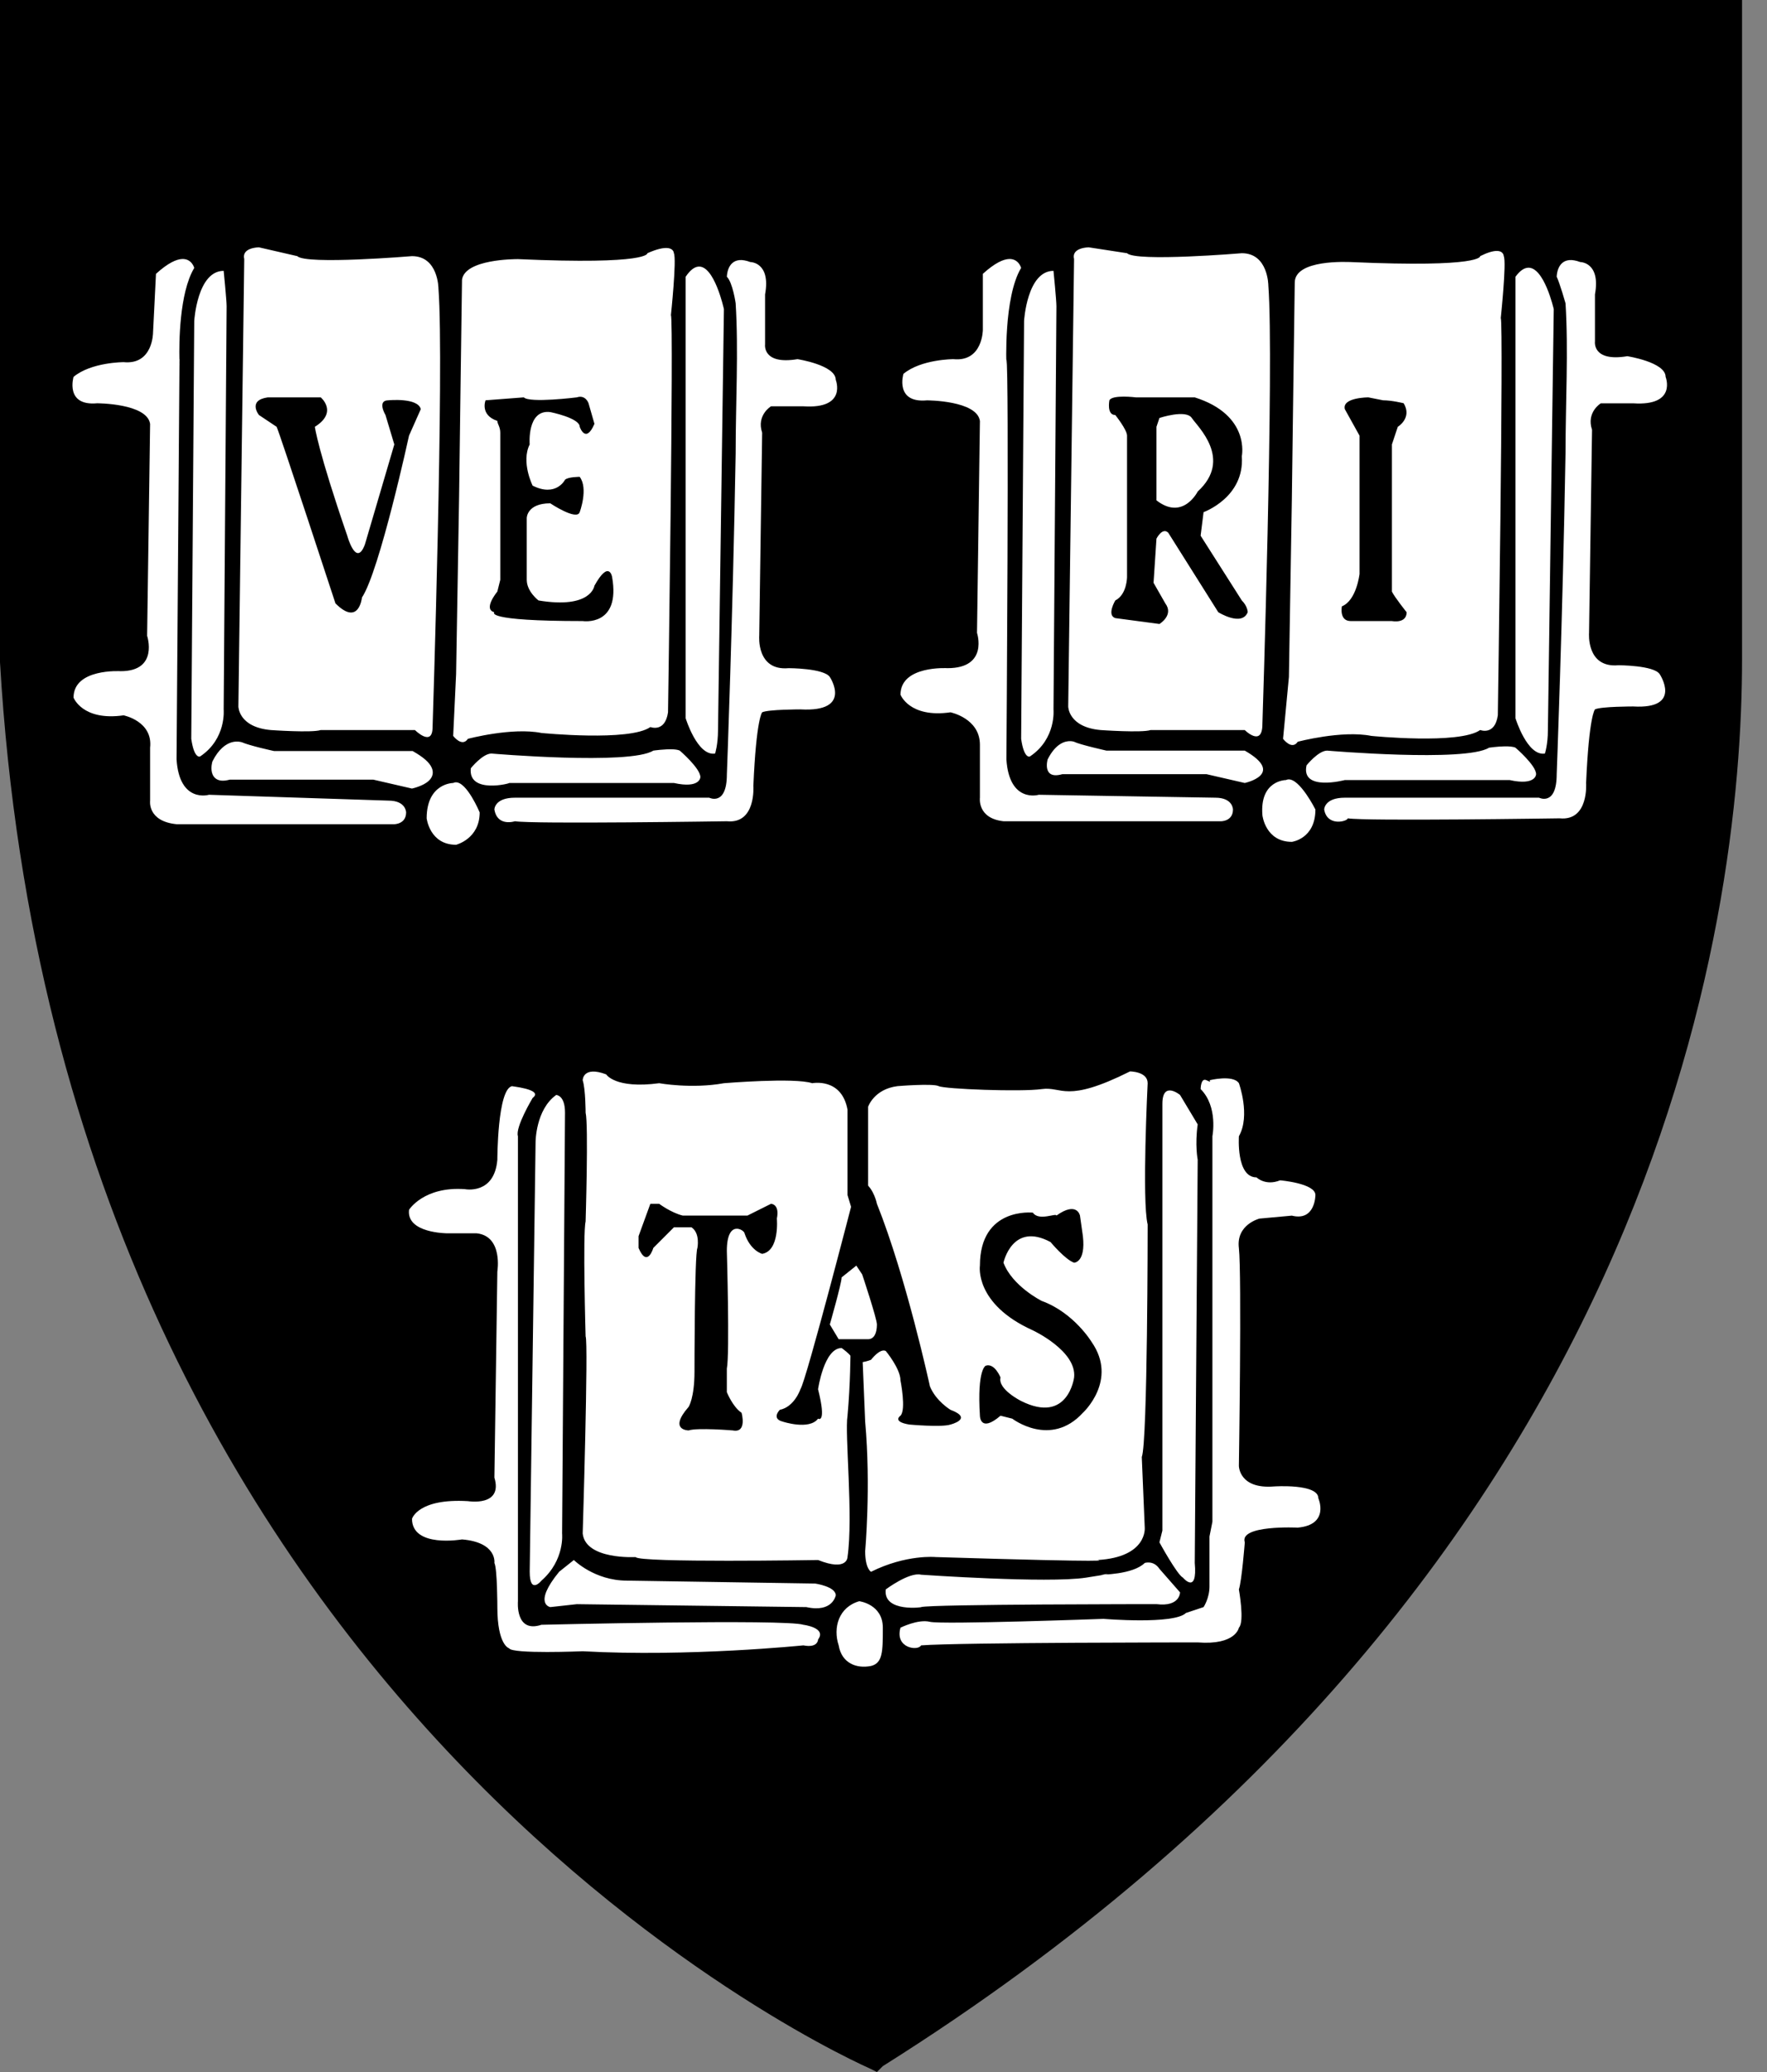
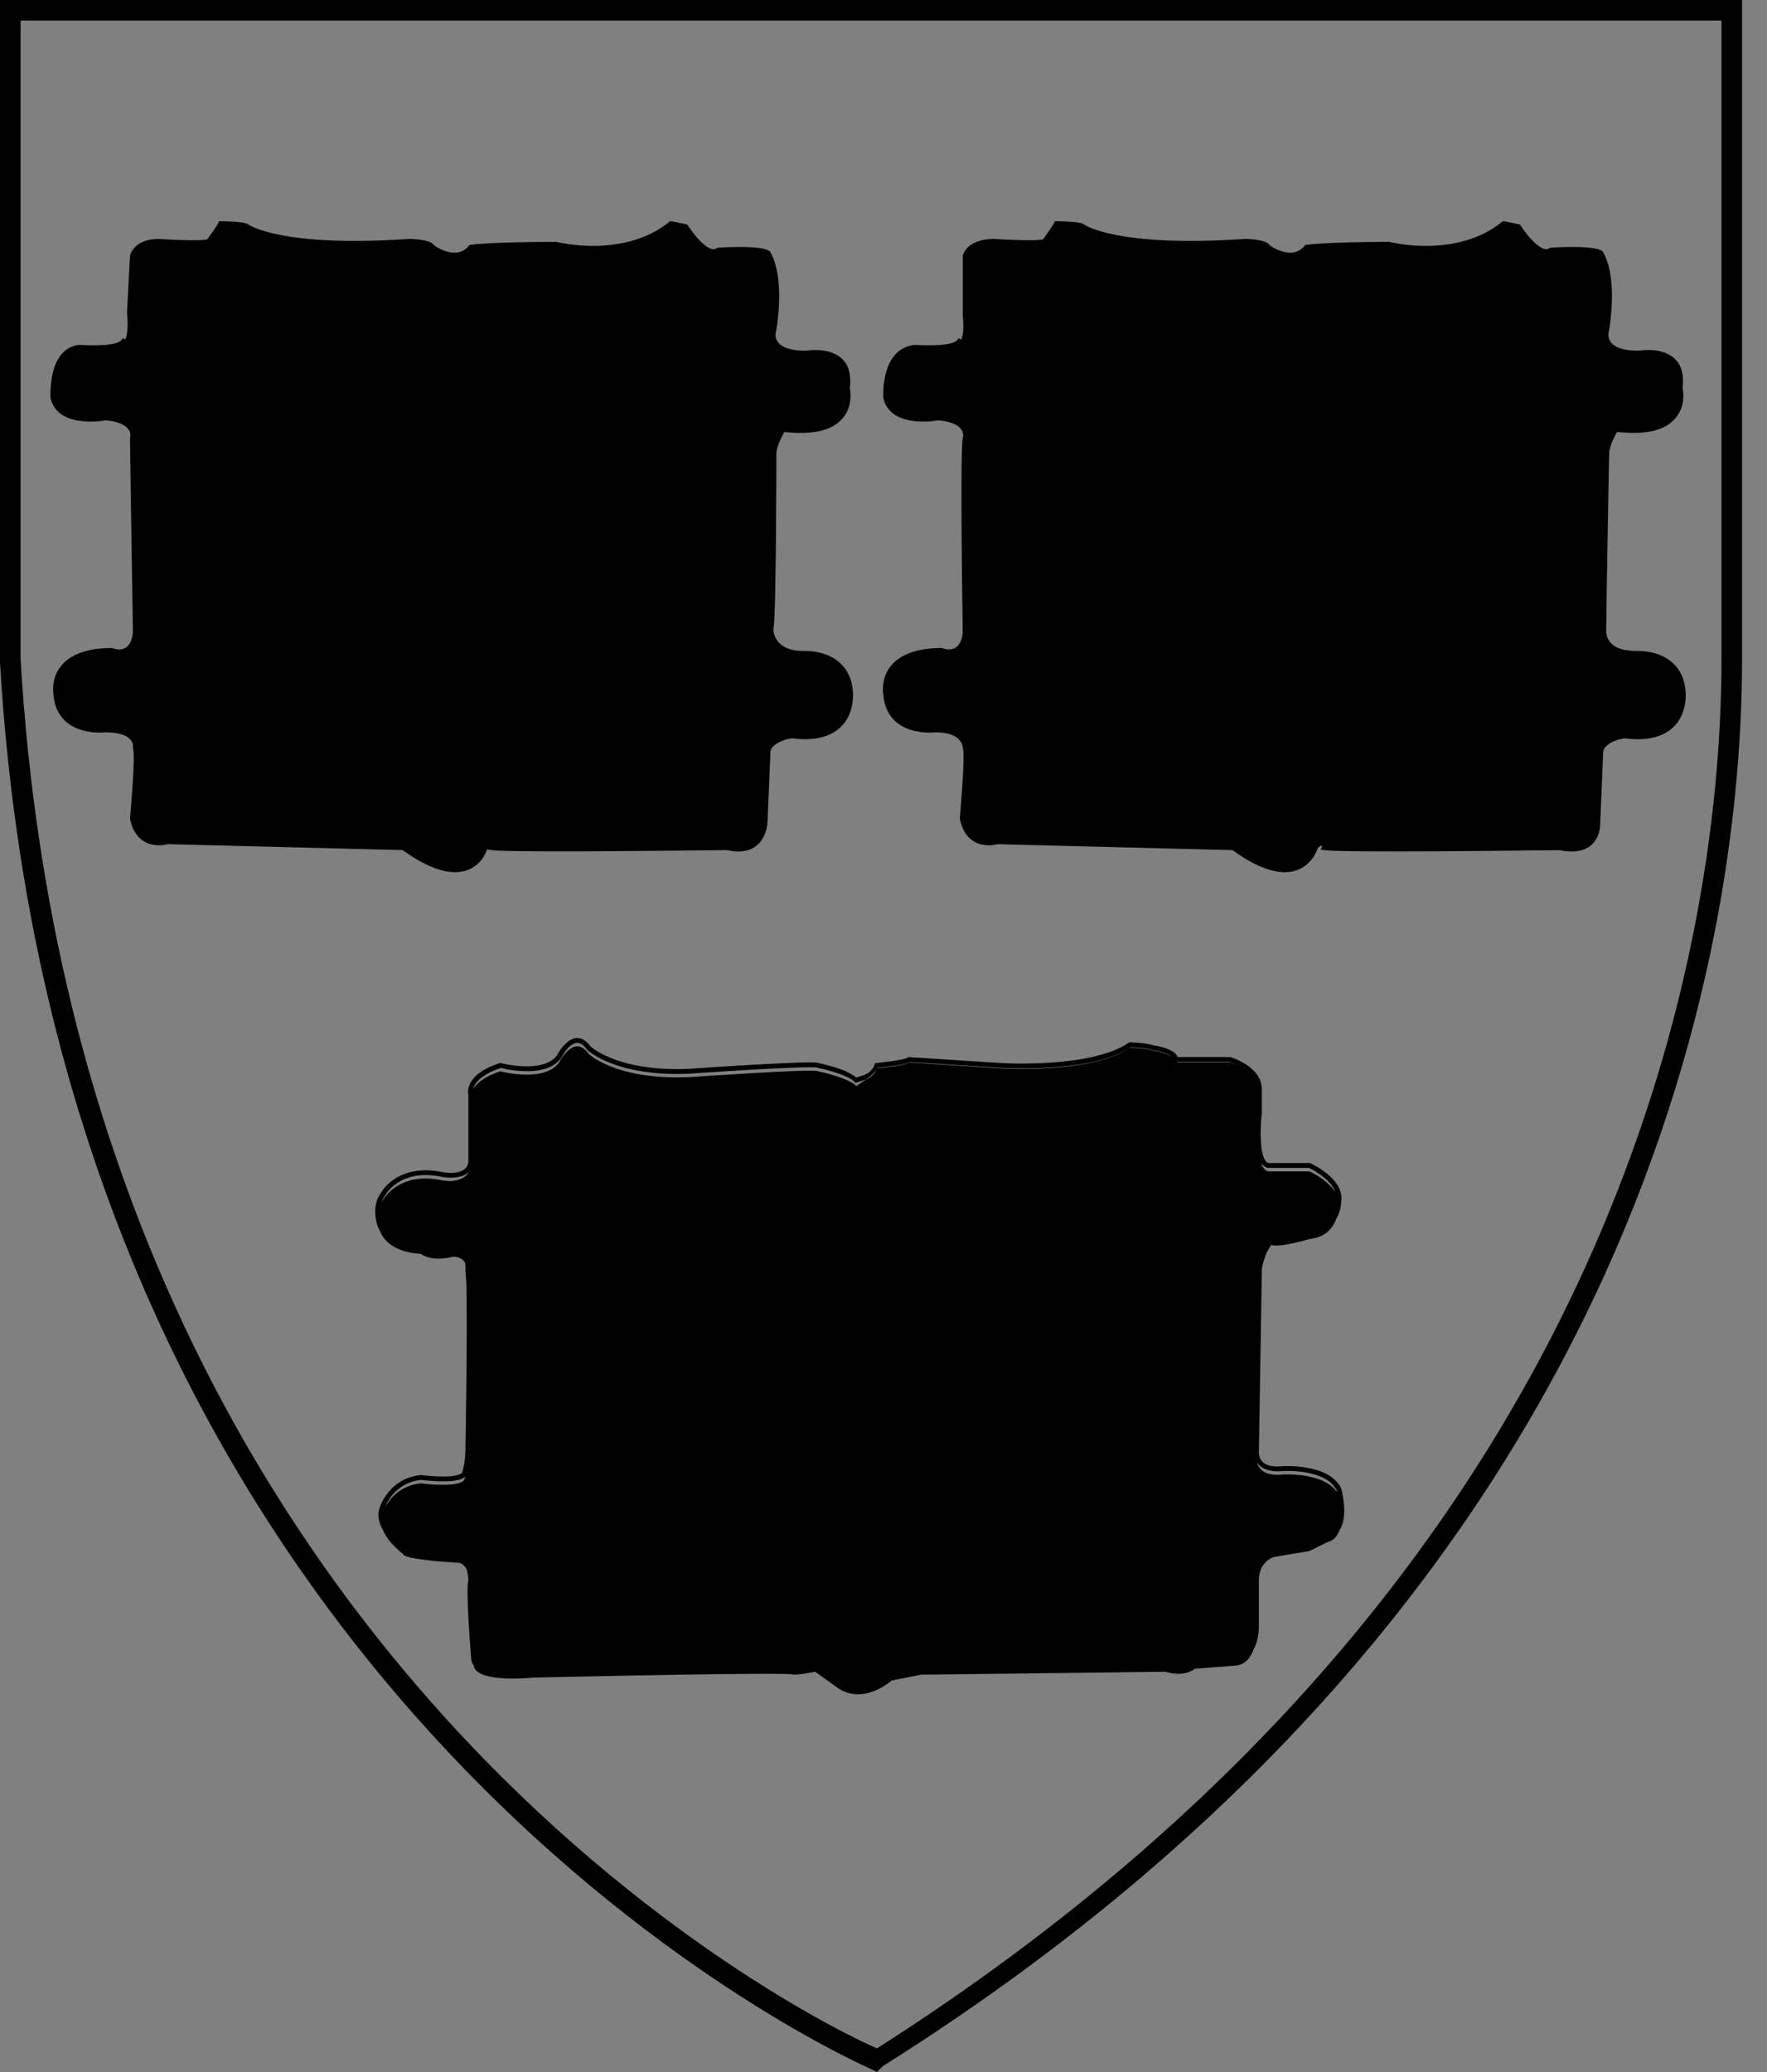
<svg xmlns="http://www.w3.org/2000/svg" width="58" height="68" viewBox="0 0 58 68" fill="none">
  <rect x="0" y="0" width="58" height="68" fill="#808080" stroke="none" />
-   <path d="M0.387 0.39H56.891V21.736C56.891 31.492 53.221 52.259 28.88 67.713C28.88 67.713 2.414 56.702 0.385 21.736L0.387 0.39Z" fill="black" />
  <path d="M18.966 34.066C18.824 34.061 18.701 34.131 18.602 34.217C18.409 34.385 18.293 34.616 18.287 34.629C18.071 34.93 17.618 35.006 17.206 34.995C16.794 34.983 16.44 34.889 16.44 34.889L16.417 34.883L16.395 34.891C15.803 35.088 15.539 35.34 15.431 35.557C15.377 35.665 15.363 35.763 15.363 35.834C15.363 35.89 15.37 35.914 15.374 35.93V38.143C15.352 38.265 15.296 38.34 15.217 38.392C15.138 38.445 15.032 38.474 14.925 38.485C14.712 38.507 14.504 38.462 14.504 38.462H14.502C13.76 38.314 13.251 38.488 12.933 38.704C12.62 38.916 12.496 39.163 12.491 39.171C12.174 39.602 12.384 40.205 12.384 40.205V40.209C12.404 40.264 12.428 40.316 12.456 40.364C12.456 40.365 12.459 40.375 12.459 40.375C12.749 41.148 13.812 41.147 13.812 41.147C14.198 41.436 14.874 41.243 14.874 41.243C15.073 41.243 15.188 41.325 15.259 41.429C15.294 41.572 15.278 41.714 15.278 41.714L15.276 41.731L15.28 41.746C15.286 41.772 15.3 41.906 15.306 42.09C15.313 42.273 15.315 42.515 15.317 42.795C15.322 43.356 15.32 44.069 15.314 44.769C15.302 46.169 15.278 47.521 15.278 47.521C15.278 47.993 15.185 48.27 15.185 48.27L15.181 48.281V48.294C15.181 48.318 15.174 48.33 15.148 48.351C15.121 48.372 15.075 48.395 15.014 48.411C14.89 48.444 14.714 48.457 14.536 48.457C14.181 48.457 13.821 48.41 13.821 48.41L13.812 48.408L13.803 48.41C12.797 48.51 12.485 49.413 12.482 49.423V49.425C12.402 49.612 12.409 49.802 12.463 49.974C12.49 50.06 12.529 50.142 12.574 50.219C12.754 50.657 13.233 51 13.233 51C13.233 51.193 15.068 51.288 15.068 51.288C15.18 51.316 15.255 51.395 15.312 51.488C15.317 51.506 15.324 51.522 15.329 51.539C15.374 51.709 15.374 51.868 15.374 51.868C15.36 51.919 15.355 51.977 15.351 52.06C15.347 52.154 15.345 52.27 15.348 52.4C15.352 52.66 15.367 52.978 15.385 53.286C15.422 53.903 15.47 54.482 15.47 54.482L15.472 54.486V54.49C15.482 54.551 15.512 54.605 15.549 54.652C15.549 54.652 15.551 54.669 15.551 54.669C15.648 55.249 17.483 55.056 17.483 55.056C17.483 55.056 23.916 54.907 25.654 54.935C25.902 54.939 26.054 54.947 26.078 54.96C26.271 54.96 26.756 54.863 26.756 54.863L27.431 55.346C27.703 55.558 27.984 55.618 28.242 55.601C28.294 55.598 28.346 55.591 28.395 55.582C28.89 55.492 29.267 55.152 29.267 55.152L30.233 54.96C30.426 54.96 38.25 54.863 38.25 54.863C38.926 55.057 39.216 54.765 39.216 54.765L40.471 54.669C40.519 54.669 40.564 54.665 40.606 54.658C40.913 54.602 41.071 54.356 41.154 54.116C41.178 54.069 41.204 54.021 41.221 53.973C41.324 53.691 41.321 53.415 41.321 53.415V51.781C41.338 51.652 41.367 51.551 41.401 51.46C41.577 51.15 41.823 51.096 41.823 51.096L42.982 50.902L43.563 50.613C43.785 50.557 43.903 50.401 43.97 50.213C43.987 50.186 44.006 50.161 44.019 50.132C44.099 49.962 44.123 49.764 44.123 49.575C44.123 49.199 44.023 48.853 44.023 48.853L44.021 48.845L44.019 48.837C43.808 48.415 43.32 48.242 42.899 48.168C42.477 48.093 42.106 48.119 42.106 48.119H42.104C41.639 48.165 41.464 48.032 41.384 47.902C41.303 47.772 41.322 47.63 41.322 47.63V47.624L41.42 41.638C41.458 41.414 41.523 41.235 41.587 41.089C41.663 40.945 41.727 40.857 41.727 40.857C42.017 40.954 42.982 40.663 42.982 40.663C43.537 40.608 43.768 40.267 43.868 39.986C43.877 39.969 43.891 39.953 43.898 39.937C44.026 39.669 44.025 39.423 44.025 39.416C44.076 39.037 43.813 38.724 43.551 38.512C43.289 38.3 43.014 38.177 43.014 38.177L42.999 38.169H41.642C41.605 38.161 41.574 38.141 41.542 38.099C41.51 38.056 41.479 37.992 41.455 37.914C41.409 37.758 41.388 37.548 41.382 37.341C41.37 36.926 41.418 36.52 41.418 36.52L41.419 36.514V35.737C41.419 35.362 41.151 35.098 40.899 34.934C40.647 34.77 40.397 34.696 40.397 34.696L40.386 34.692H38.663C38.624 34.628 38.581 34.565 38.516 34.523C38.431 34.467 38.331 34.426 38.237 34.394C38.048 34.331 37.873 34.308 37.873 34.308C37.558 34.209 37.09 34.209 37.09 34.209H37.065L37.045 34.223C36.443 34.639 35.388 34.814 34.488 34.874C33.589 34.934 32.845 34.887 32.845 34.887L29.815 34.691L29.789 34.715C29.798 34.707 29.779 34.722 29.747 34.732C29.716 34.743 29.672 34.755 29.621 34.766C29.52 34.788 29.392 34.809 29.267 34.827C29.015 34.862 28.774 34.887 28.774 34.887L28.725 34.891L28.708 34.94C28.625 35.19 28.372 35.276 28.372 35.276L28.106 35.366C27.93 35.216 27.654 35.102 27.393 35.023C27.117 34.939 26.889 34.893 26.878 34.891C26.876 34.89 26.874 34.888 26.872 34.887C26.863 34.883 26.854 34.881 26.846 34.879C26.83 34.876 26.815 34.873 26.795 34.871C26.756 34.868 26.705 34.867 26.642 34.866C26.517 34.865 26.346 34.868 26.144 34.875C25.74 34.889 25.212 34.915 24.686 34.945C23.636 35.005 22.599 35.079 22.598 35.079C21.4 35.127 20.591 34.935 20.083 34.734C19.574 34.533 19.373 34.33 19.373 34.33C19.246 34.156 19.105 34.072 18.966 34.066ZM18.96 34.225C19.045 34.229 19.143 34.276 19.255 34.432L19.257 34.436L19.26 34.442C19.26 34.442 19.494 34.672 20.024 34.882C20.554 35.091 21.386 35.287 22.603 35.238H22.609C22.609 35.238 23.646 35.164 24.695 35.104C25.22 35.074 25.748 35.048 26.15 35.034C26.351 35.028 26.522 35.024 26.642 35.025C26.703 35.025 26.75 35.027 26.782 35.03C26.795 35.031 26.804 35.033 26.81 35.034L26.814 35.038L26.837 35.044C26.837 35.044 27.076 35.091 27.35 35.174C27.623 35.257 27.934 35.384 28.054 35.504L28.087 35.538L28.423 35.427C28.423 35.427 28.629 35.306 28.769 35.096C28.661 35.358 28.397 35.447 28.397 35.447L28.108 35.642C27.819 35.352 26.852 35.159 26.852 35.159C26.755 35.062 22.602 35.351 22.602 35.351C20.187 35.448 19.317 34.58 19.317 34.58C18.834 33.904 18.351 34.868 18.351 34.868C17.868 35.544 16.419 35.159 16.419 35.159C15.885 35.337 15.645 35.555 15.534 35.74C15.542 35.706 15.554 35.669 15.574 35.629C15.658 35.461 15.884 35.235 16.436 35.047C16.467 35.055 16.79 35.141 17.204 35.153C17.637 35.166 18.15 35.095 18.417 34.721L18.421 34.717L18.425 34.712C18.425 34.712 18.542 34.478 18.706 34.336C18.788 34.265 18.876 34.221 18.96 34.225ZM37.113 34.37C37.147 34.37 37.584 34.376 37.839 34.461L37.847 34.462L37.852 34.464C37.852 34.464 38.017 34.488 38.19 34.545C38.277 34.574 38.365 34.611 38.433 34.655C38.444 34.662 38.45 34.67 38.46 34.678C38.228 34.535 37.864 34.481 37.864 34.481C37.574 34.385 37.09 34.385 37.09 34.385C35.834 35.254 32.84 35.062 32.84 35.062L29.846 34.868C29.75 34.964 28.817 35.058 28.795 35.06C28.799 35.054 28.805 35.049 28.808 35.042C28.822 35.041 29.043 35.019 29.291 34.983C29.419 34.965 29.55 34.944 29.657 34.921C29.711 34.909 29.759 34.897 29.799 34.883C29.821 34.875 29.838 34.863 29.857 34.853L32.836 35.044C32.836 35.044 33.591 35.093 34.502 35.032C35.403 34.972 36.457 34.811 37.113 34.37ZM38.626 34.851H40.361C40.367 34.853 40.505 34.906 40.665 34.989C40.503 34.908 40.375 34.868 40.375 34.868H38.635C38.633 34.862 38.628 34.857 38.626 34.851ZM40.697 35.006C40.739 35.028 40.773 35.04 40.816 35.068C40.828 35.076 40.838 35.086 40.85 35.094C40.798 35.061 40.747 35.032 40.697 35.006ZM41.386 38.139C41.397 38.158 41.405 38.178 41.418 38.194C41.467 38.259 41.534 38.31 41.616 38.326L41.623 38.328H42.963C42.974 38.333 43.215 38.444 43.453 38.637C43.621 38.773 43.768 38.943 43.834 39.13C43.661 38.852 43.343 38.639 43.148 38.528C43.05 38.472 42.982 38.443 42.982 38.443H41.631C41.513 38.419 41.436 38.302 41.386 38.139ZM15.406 38.434C15.164 38.893 14.488 38.732 14.488 38.732C13.039 38.442 12.556 39.409 12.556 39.409C12.543 39.427 12.535 39.445 12.524 39.464C12.546 39.393 12.576 39.324 12.622 39.262L12.63 39.25C12.63 39.25 12.74 39.028 13.026 38.833C13.311 38.639 13.768 38.476 14.473 38.616C14.473 38.616 14.699 38.667 14.944 38.641C15.067 38.628 15.198 38.598 15.308 38.524C15.345 38.5 15.377 38.468 15.406 38.434ZM41.262 47.996C41.378 48.174 41.633 48.325 42.12 48.278C42.12 48.278 42.475 48.254 42.875 48.325C43.273 48.395 43.701 48.559 43.877 48.908C43.877 48.91 43.888 48.958 43.892 48.974C43.438 48.304 42.114 48.391 42.114 48.391C41.483 48.454 41.309 48.189 41.262 47.996ZM15.271 48.451C15.269 48.456 15.261 48.487 15.261 48.487C15.261 48.535 15.239 48.576 15.199 48.608C15.159 48.639 15.103 48.663 15.035 48.681C14.627 48.79 13.812 48.681 13.812 48.681C13.113 48.751 12.771 49.222 12.633 49.479C12.633 49.479 12.902 48.662 13.82 48.568C13.836 48.57 14.178 48.615 14.539 48.615C14.723 48.615 14.907 48.604 15.056 48.564C15.13 48.544 15.197 48.518 15.25 48.476C15.258 48.469 15.263 48.459 15.271 48.451ZM22 7.255L21.972 7.279C20.464 8.504 18.274 7.94 18.274 7.94L18.265 7.938H18.255C16.128 7.938 15.442 8.034 15.442 8.034L15.412 8.04L15.393 8.062C15.174 8.326 14.904 8.323 14.667 8.255C14.436 8.189 14.26 8.059 14.252 8.053C14.209 7.989 14.139 7.953 14.063 7.927C13.978 7.896 13.88 7.879 13.786 7.866C13.598 7.841 13.426 7.84 13.426 7.84H13.422L13.42 7.842C11.3 7.986 9.978 7.865 9.19 7.71C8.796 7.632 8.536 7.545 8.375 7.48C8.215 7.414 8.158 7.372 8.158 7.372L8.168 7.382C8.137 7.351 8.108 7.34 8.072 7.329C8.036 7.318 7.994 7.31 7.949 7.302C7.859 7.288 7.751 7.28 7.647 7.274C7.439 7.262 7.244 7.261 7.244 7.261H7.194L7.172 7.304C7.088 7.472 6.827 7.825 6.808 7.851C6.796 7.855 6.77 7.863 6.723 7.868C6.668 7.874 6.597 7.879 6.517 7.882C6.357 7.886 6.159 7.883 5.966 7.878C5.582 7.866 5.221 7.842 5.221 7.842L5.217 7.84H5.215C4.813 7.84 4.57 7.97 4.434 8.106C4.299 8.242 4.268 8.387 4.268 8.387L4.267 8.393L4.17 10.24V10.246C4.218 10.819 4.16 11.051 4.121 11.114C4.102 11.145 4.101 11.138 4.101 11.138L4.035 11.095L3.989 11.161C3.964 11.198 3.868 11.25 3.731 11.28C3.594 11.309 3.424 11.325 3.257 11.331C2.925 11.342 2.614 11.319 2.614 11.319L2.606 11.317L2.599 11.319C2.336 11.345 2.14 11.474 2.003 11.646C1.865 11.817 1.783 12.03 1.733 12.236C1.633 12.649 1.659 13.045 1.659 13.045V13.055C1.712 13.317 1.861 13.501 2.048 13.619C2.235 13.737 2.458 13.794 2.671 13.819C3.084 13.868 3.448 13.798 3.469 13.794H3.47C3.985 13.842 4.171 14.001 4.24 14.128C4.309 14.256 4.27 14.368 4.27 14.368L4.267 14.379V14.392C4.267 14.592 4.292 16.18 4.316 17.726C4.34 19.266 4.363 20.747 4.363 20.758C4.34 20.964 4.284 21.094 4.219 21.174C4.154 21.255 4.08 21.29 4.004 21.305C3.852 21.335 3.701 21.275 3.701 21.275L3.686 21.267H3.67C2.59 21.267 2.093 21.644 1.886 22.033C1.679 22.42 1.757 22.803 1.757 22.806C1.81 23.508 2.252 23.831 2.669 23.957C3.086 24.084 3.486 24.032 3.486 24.032L3.476 24.034C3.993 24.034 4.205 24.171 4.295 24.291C4.385 24.411 4.365 24.521 4.365 24.521L4.361 24.546L4.372 24.57C4.369 24.563 4.383 24.619 4.387 24.693C4.391 24.766 4.393 24.864 4.391 24.976C4.387 25.2 4.371 25.483 4.353 25.761C4.317 26.315 4.268 26.845 4.268 26.845V26.855L4.27 26.866C4.371 27.422 4.692 27.649 4.982 27.715C5.249 27.776 5.47 27.713 5.504 27.704H5.508L13.218 27.898C14.319 28.7 15.03 28.723 15.456 28.504C15.863 28.294 15.97 27.919 15.984 27.876L16.118 27.896C16.204 27.911 16.373 27.918 16.619 27.925C16.866 27.931 17.187 27.936 17.555 27.938C18.292 27.943 19.222 27.94 20.14 27.934C21.058 27.928 21.964 27.919 22.653 27.912C23.338 27.904 23.807 27.898 23.852 27.898H23.858C24.175 27.969 24.422 27.953 24.613 27.88C24.807 27.805 24.939 27.672 25.024 27.534C25.194 27.259 25.194 26.957 25.194 26.953V26.949L25.29 24.648C25.329 24.497 25.494 24.386 25.664 24.318C25.828 24.252 25.977 24.231 25.988 24.229C27.06 24.371 27.586 23.993 27.816 23.571C28.047 23.148 27.996 22.697 27.995 22.693V22.692C27.944 21.989 27.528 21.642 27.135 21.49C26.742 21.338 26.365 21.365 26.365 21.365L26.371 21.363C25.859 21.363 25.624 21.185 25.505 21.012C25.387 20.84 25.386 20.675 25.386 20.673V20.671C25.413 20.503 25.43 20.087 25.443 19.522C25.456 18.951 25.465 18.245 25.471 17.556C25.483 16.18 25.484 14.876 25.484 14.876C25.484 14.757 25.552 14.566 25.622 14.414C25.684 14.28 25.73 14.202 25.745 14.178C26.34 14.238 26.794 14.203 27.113 14.089C27.445 13.97 27.65 13.776 27.767 13.574C28 13.174 27.896 12.752 27.893 12.742C27.938 12.379 27.883 12.105 27.756 11.914C27.626 11.719 27.432 11.61 27.239 11.552C26.864 11.439 26.491 11.508 26.467 11.512C25.806 11.512 25.58 11.329 25.5 11.169C25.419 11.008 25.479 10.845 25.479 10.845L25.481 10.838L25.483 10.83C25.629 9.904 25.581 9.266 25.494 8.857C25.407 8.448 25.275 8.26 25.275 8.26L25.268 8.249L25.254 8.239C25.156 8.174 25.014 8.149 24.841 8.13C24.669 8.111 24.47 8.105 24.281 8.105C23.903 8.105 23.564 8.13 23.564 8.13L23.54 8.132L23.523 8.145C23.453 8.197 23.379 8.191 23.275 8.139C23.172 8.088 23.056 7.988 22.951 7.877C22.741 7.655 22.574 7.394 22.574 7.394L22.555 7.366L22 7.255ZM49.336 7.255L49.307 7.279C47.8 8.504 45.61 7.94 45.61 7.94L45.6 7.938H45.589C43.558 7.938 42.874 8.034 42.874 8.034L42.844 8.04L42.825 8.062C42.605 8.326 42.336 8.323 42.099 8.255C41.871 8.19 41.699 8.065 41.686 8.055C41.642 7.99 41.572 7.954 41.495 7.927C41.41 7.896 41.312 7.879 41.218 7.866C41.031 7.841 40.858 7.84 40.858 7.84H40.854L40.852 7.842C38.732 7.986 37.411 7.865 36.623 7.71C36.228 7.632 35.968 7.545 35.807 7.48C35.647 7.414 35.591 7.372 35.591 7.372L35.6 7.382C35.569 7.351 35.538 7.34 35.502 7.329C35.466 7.318 35.426 7.31 35.381 7.302C35.291 7.288 35.182 7.28 35.078 7.274C34.869 7.262 34.676 7.261 34.676 7.261H34.627L34.604 7.304C34.52 7.473 34.256 7.828 34.238 7.853C34.225 7.857 34.199 7.863 34.153 7.868C34.099 7.874 34.029 7.879 33.949 7.882C33.789 7.886 33.591 7.883 33.398 7.878C33.014 7.866 32.651 7.842 32.651 7.842L32.65 7.84H32.648C32.198 7.84 31.934 7.967 31.785 8.102C31.637 8.238 31.602 8.387 31.602 8.387V10.342C31.65 10.866 31.59 11.074 31.555 11.123C31.538 11.147 31.54 11.138 31.536 11.138C31.533 11.138 31.531 11.138 31.531 11.138L31.467 11.095L31.421 11.161C31.396 11.198 31.3 11.249 31.163 11.279C31.026 11.309 30.854 11.324 30.687 11.33C30.355 11.342 30.044 11.319 30.044 11.319L30.038 11.317L30.031 11.319C29.746 11.345 29.532 11.47 29.38 11.642C29.228 11.813 29.137 12.027 29.08 12.234C28.967 12.648 28.993 13.045 28.993 13.045V13.049L28.995 13.055C29.048 13.317 29.197 13.501 29.384 13.619C29.571 13.737 29.792 13.794 30.005 13.819C30.418 13.867 30.784 13.798 30.804 13.794H30.806C31.32 13.841 31.505 14 31.574 14.128C31.643 14.256 31.606 14.368 31.606 14.368L31.604 14.37V14.373C31.586 14.446 31.581 14.571 31.574 14.773C31.567 14.975 31.563 15.242 31.561 15.55C31.556 16.167 31.559 16.953 31.565 17.726C31.577 19.266 31.602 20.746 31.602 20.757C31.579 20.964 31.522 21.094 31.457 21.174C31.392 21.255 31.318 21.289 31.242 21.304C31.09 21.335 30.94 21.274 30.94 21.274L30.925 21.267H30.908C29.828 21.267 29.331 21.644 29.123 22.032C28.917 22.419 28.994 22.802 28.995 22.806C29.048 23.507 29.49 23.831 29.906 23.957C30.324 24.083 30.725 24.032 30.725 24.032L30.716 24.034C31.183 24.034 31.395 24.169 31.499 24.294C31.603 24.419 31.602 24.534 31.602 24.534V24.553L31.61 24.57C31.607 24.563 31.621 24.619 31.625 24.692C31.629 24.766 31.629 24.863 31.627 24.975C31.622 25.2 31.607 25.483 31.589 25.76C31.553 26.314 31.506 26.845 31.506 26.845L31.504 26.855L31.506 26.866C31.607 27.421 31.93 27.649 32.219 27.715C32.487 27.776 32.708 27.715 32.742 27.705H32.746L40.456 27.899C41.556 28.701 42.266 28.724 42.691 28.505C43.102 28.294 43.234 27.892 43.246 27.854L43.248 27.852C43.282 27.786 43.356 27.754 43.393 27.754C43.412 27.754 43.41 27.758 43.406 27.752C43.403 27.747 43.41 27.751 43.393 27.785L43.346 27.881L43.452 27.898C43.538 27.912 43.706 27.919 43.953 27.926C44.2 27.933 44.52 27.937 44.889 27.939C45.626 27.944 46.556 27.941 47.474 27.936C48.391 27.93 49.296 27.921 49.985 27.913C50.673 27.905 51.15 27.9 51.192 27.9C51.532 27.97 51.791 27.952 51.986 27.879C52.185 27.804 52.316 27.672 52.396 27.532C52.555 27.252 52.526 26.941 52.526 26.941L52.528 26.953L52.624 24.647C52.663 24.496 52.825 24.385 52.995 24.317C53.162 24.251 53.313 24.232 53.322 24.23C54.394 24.372 54.92 23.992 55.15 23.57C55.38 23.148 55.328 22.698 55.327 22.695V22.691C55.276 21.988 54.862 21.641 54.469 21.489C54.076 21.337 53.697 21.365 53.697 21.365L53.705 21.363C53.143 21.363 52.913 21.183 52.807 21.014C52.701 20.845 52.722 20.68 52.722 20.68V20.671C52.722 20.1 52.818 14.877 52.818 14.877V14.875C52.818 14.756 52.885 14.565 52.956 14.413C53.018 14.279 53.066 14.201 53.08 14.177C53.675 14.237 54.13 14.202 54.448 14.088C54.781 13.97 54.985 13.776 55.103 13.573C55.335 13.173 55.231 12.751 55.229 12.741C55.273 12.378 55.217 12.104 55.09 11.913C54.959 11.718 54.766 11.609 54.573 11.551C54.197 11.438 53.822 11.507 53.801 11.511C53.14 11.511 52.915 11.328 52.835 11.168C52.755 11.008 52.814 10.845 52.814 10.845L52.818 10.83C52.964 9.904 52.916 9.265 52.829 8.856C52.743 8.448 52.611 8.26 52.611 8.26L52.601 8.249L52.59 8.239C52.491 8.174 52.349 8.149 52.177 8.13C52.004 8.111 51.805 8.105 51.616 8.105C51.239 8.105 50.898 8.13 50.898 8.13L50.875 8.132L50.856 8.145C50.787 8.197 50.714 8.191 50.611 8.139C50.508 8.088 50.39 7.988 50.285 7.877C50.074 7.655 49.909 7.394 49.909 7.394L49.89 7.366L49.336 7.255Z" fill="black" />
  <path d="M28.784 68L28.591 67.903C28.398 67.807 2.028 56.409 0 21.733V0H57.181V21.636C57.181 30.137 54.477 51.772 28.977 67.807L28.784 68ZM0.676 0.674V21.634C2.608 54.475 26.563 66.26 28.784 67.225C53.801 51.288 56.506 30.038 56.506 21.634V0.674H0.676Z" fill="black" />
-   <path d="M8.5 8.117C8.5 8.117 7.921 8.118 8.017 8.504L7.825 23.185C7.825 23.185 7.824 23.862 8.887 23.959C8.887 23.959 10.238 24.055 10.528 23.959H13.62C13.62 23.959 14.199 24.537 14.199 23.861C14.199 23.861 14.585 11.982 14.392 9.47C14.392 9.47 14.391 8.406 13.522 8.406C13.522 8.406 10.046 8.696 9.757 8.406L8.5 8.117ZM21.908 8.14C21.781 8.129 21.576 8.165 21.25 8.31C21.25 8.31 21.348 8.697 17.001 8.504C16.904 8.504 15.262 8.503 15.165 9.179C15.165 9.179 15.069 16.134 15.069 16.327L14.971 22.123L14.875 24.151C14.875 24.151 15.165 24.537 15.358 24.247C15.358 24.247 16.807 23.861 17.773 24.055C17.773 24.055 20.672 24.343 21.348 23.86C21.348 23.86 21.83 24.053 21.927 23.377C21.927 23.377 22.12 10.531 22.023 10.338C22.023 10.338 22.216 8.503 22.119 8.31C22.119 8.31 22.12 8.159 21.908 8.14ZM5.984 8.5C5.794 8.506 5.518 8.625 5.12 8.987L5.023 10.919C5.023 10.919 5.023 11.981 4.057 11.885C4.057 11.885 2.994 11.885 2.414 12.368C2.414 12.368 2.125 13.332 3.188 13.235C3.188 13.235 4.831 13.236 4.927 13.913L4.829 20.866C4.829 20.866 5.217 22.027 3.961 22.027C3.961 22.027 2.414 21.929 2.414 22.894C2.414 22.894 2.705 23.669 4.057 23.476C4.057 23.476 5.024 23.668 4.927 24.538V26.275C4.927 26.275 4.829 26.952 5.795 27.049H12.943C12.943 27.049 13.33 27.048 13.33 26.662C13.33 26.662 13.33 26.275 12.75 26.275L6.859 26.083C6.859 26.083 5.891 26.373 5.795 24.924C5.795 24.924 5.888 12.521 5.891 11.975C5.891 11.976 5.893 11.981 5.893 11.981C5.893 11.981 5.891 11.936 5.891 11.93C5.891 11.925 5.893 11.789 5.893 11.787C5.891 11.783 5.891 11.783 5.889 11.779C5.879 11.304 5.877 9.624 6.376 8.793C6.376 8.793 6.3 8.491 5.984 8.5ZM24.274 8.536C23.859 8.572 23.859 9.083 23.859 9.083C24.052 9.276 24.147 9.953 24.147 9.953C24.244 11.498 24.147 13.236 24.147 14.879C24.051 20.384 23.859 25.407 23.859 25.407C23.859 26.47 23.279 26.179 23.279 26.179H16.903C16.227 26.179 16.228 26.566 16.228 26.566C16.324 27.145 16.903 26.952 16.903 26.952C17.483 27.049 23.859 26.952 23.859 26.952C24.825 27.049 24.728 25.792 24.728 25.792C24.825 23.57 25.017 23.377 25.017 23.377C25.21 23.281 26.273 23.281 26.273 23.281C28.012 23.378 27.239 22.219 27.239 22.219C27.046 21.929 25.887 21.928 25.887 21.928C24.824 22.025 24.921 20.866 24.921 20.866L25.017 14.201C24.824 13.622 25.308 13.334 25.308 13.334H26.37C27.819 13.43 27.432 12.464 27.432 12.464C27.432 11.981 26.177 11.787 26.177 11.787C25.018 11.98 25.113 11.304 25.113 11.304V9.662C25.306 8.6 24.63 8.6 24.63 8.6C24.485 8.546 24.369 8.528 24.274 8.536ZM22.91 8.751C22.787 8.768 22.651 8.866 22.506 9.083V23.572C22.506 23.572 22.892 24.826 23.472 24.73C23.472 24.73 23.568 24.441 23.568 23.958L23.762 10.145C23.762 10.145 23.444 8.679 22.91 8.751ZM7.342 8.889C6.473 8.889 6.376 10.532 6.376 10.532L6.278 24.247C6.375 24.923 6.568 24.826 6.568 24.826C7.438 24.247 7.342 23.281 7.342 23.281C7.342 23.281 7.438 10.242 7.438 10.049C7.438 9.856 7.342 8.889 7.342 8.889ZM7.744 24.338C7.703 24.34 7.656 24.346 7.608 24.36C7.415 24.415 7.177 24.581 6.976 24.983L6.972 24.991L6.97 24.998C6.97 24.998 6.913 25.178 6.957 25.355C6.979 25.443 7.036 25.537 7.138 25.585C7.237 25.632 7.369 25.633 7.54 25.587H12.256L13.522 25.879L13.539 25.875C13.539 25.875 13.63 25.855 13.741 25.813C13.852 25.772 13.988 25.711 14.088 25.611C14.138 25.561 14.18 25.5 14.197 25.426C14.215 25.353 14.206 25.269 14.167 25.187C14.091 25.023 13.909 24.856 13.564 24.659L13.545 24.647H8.993C8.986 24.645 8.78 24.601 8.544 24.542C8.303 24.482 8.029 24.402 7.957 24.366L7.953 24.364H7.951C7.951 24.364 7.868 24.331 7.744 24.338ZM22.095 24.592C21.823 24.579 21.444 24.634 21.444 24.634C20.671 25.117 16.131 24.73 16.131 24.73C15.841 24.73 15.454 25.213 15.454 25.213C15.357 26.082 16.807 25.696 16.71 25.696H22.119C22.988 25.889 22.989 25.503 22.989 25.503C22.989 25.214 22.313 24.634 22.313 24.634C22.265 24.61 22.185 24.597 22.095 24.592ZM14.949 25.675C14.924 25.677 14.899 25.684 14.875 25.696C14.875 25.696 14.005 25.697 14.005 26.856C14.005 26.856 14.102 27.724 14.971 27.724C14.971 27.724 15.745 27.531 15.745 26.662C15.745 26.662 15.32 25.643 14.949 25.675ZM35.738 8.117C35.738 8.117 35.158 8.118 35.255 8.504L35.063 23.185C35.063 23.185 35.062 23.862 36.125 23.959C36.125 23.959 37.478 24.055 37.768 23.959H40.858C40.858 23.959 41.437 24.537 41.437 23.764C41.437 23.764 41.825 11.883 41.632 9.372C41.632 9.372 41.631 8.31 40.762 8.31C40.762 8.31 37.284 8.6 36.994 8.31L35.738 8.117ZM49.108 8.236C48.994 8.241 48.827 8.285 48.585 8.406C48.585 8.406 48.682 8.793 44.335 8.6C44.238 8.6 42.499 8.503 42.499 9.276C42.499 9.276 42.403 16.23 42.403 16.423L42.307 22.219L42.115 24.247C42.115 24.247 42.404 24.633 42.597 24.343C42.597 24.343 44.046 23.958 45.012 24.151C45.012 24.151 47.909 24.441 48.585 23.958C48.585 23.958 49.068 24.152 49.165 23.475C49.165 23.475 49.357 10.629 49.261 10.436C49.261 10.436 49.456 8.599 49.359 8.406C49.359 8.406 49.359 8.225 49.108 8.236ZM33.125 8.5C32.936 8.506 32.66 8.625 32.261 8.987V10.821C32.261 10.821 32.261 11.883 31.295 11.787C31.295 11.787 30.234 11.787 29.654 12.27C29.654 12.27 29.363 13.236 30.426 13.139C30.426 13.139 32.069 13.14 32.165 13.816L32.069 20.77C32.069 20.77 32.455 21.928 31.103 21.928C31.103 21.928 29.558 21.832 29.558 22.798C29.558 22.798 29.847 23.571 31.199 23.377C31.199 23.377 32.165 23.572 32.165 24.441V26.179C32.165 26.179 32.069 26.856 32.939 26.952H40.085C40.085 26.952 40.471 26.952 40.471 26.566C40.471 26.566 40.472 26.179 39.892 26.179L34.096 26.083C34.096 26.083 33.131 26.373 33.034 24.924C33.034 24.924 33.131 11.98 33.034 11.786V11.981C33.034 11.981 32.938 9.758 33.517 8.793C33.517 8.793 33.441 8.491 33.125 8.5ZM51.512 8.536C51.097 8.572 51.097 9.083 51.097 9.083C51.193 9.276 51.387 9.953 51.387 9.953C51.484 11.498 51.387 13.236 51.387 14.879C51.291 20.384 51.097 25.407 51.097 25.407C51.097 26.47 50.517 26.179 50.517 26.179H44.143C43.467 26.179 43.465 26.566 43.465 26.566C43.562 27.145 44.239 26.953 44.239 26.856C44.819 26.953 51.193 26.856 51.193 26.856C52.159 26.953 52.062 25.696 52.062 25.696C52.159 23.474 52.353 23.281 52.353 23.281C52.546 23.184 53.608 23.185 53.608 23.185C55.249 23.281 54.477 22.123 54.477 22.123C54.284 21.833 53.124 21.832 53.124 21.832C52.062 21.929 52.159 20.77 52.159 20.77L52.257 14.105C52.063 13.526 52.545 13.236 52.545 13.236H53.608C55.056 13.332 54.672 12.368 54.672 12.368C54.672 11.885 53.415 11.69 53.415 11.69C52.256 11.884 52.353 11.207 52.353 11.207V9.662C52.546 8.6 51.87 8.6 51.87 8.6C51.725 8.546 51.607 8.528 51.512 8.536ZM50.148 8.787C50.024 8.797 49.889 8.884 49.744 9.083V23.572C49.744 23.572 50.13 24.826 50.71 24.73C50.71 24.73 50.808 24.441 50.808 23.958L51 10.145C51 10.145 50.682 8.743 50.148 8.787ZM34.58 8.889C33.711 8.889 33.614 10.532 33.614 10.532L33.518 24.247C33.614 24.923 33.806 24.826 33.806 24.826C34.676 24.247 34.58 23.281 34.58 23.281C34.58 23.281 34.676 10.242 34.676 10.049C34.676 9.856 34.58 8.889 34.58 8.889ZM35.133 24.323C34.964 24.318 34.653 24.393 34.387 24.924C34.387 24.924 34.194 25.601 34.87 25.407H39.602L40.858 25.696C40.858 25.696 42.211 25.407 40.858 24.634H36.319C36.319 24.634 35.449 24.44 35.255 24.343C35.255 24.343 35.209 24.325 35.133 24.323ZM49.385 24.494C49.14 24.499 48.876 24.538 48.876 24.538C48.103 25.021 43.563 24.634 43.563 24.634C43.274 24.634 42.886 25.117 42.886 25.117C42.693 25.986 44.143 25.6 44.143 25.6H49.551C50.421 25.793 50.421 25.407 50.421 25.407C50.421 25.118 49.744 24.538 49.744 24.538C49.671 24.502 49.533 24.492 49.385 24.494ZM42.285 25.579C42.259 25.581 42.235 25.588 42.211 25.6C42.211 25.6 41.341 25.599 41.438 26.758C41.438 26.758 41.534 27.628 42.404 27.628C42.404 27.628 43.177 27.532 43.177 26.566C43.177 26.566 42.667 25.547 42.285 25.579ZM27.916 44.339C27.916 44.339 27.916 45.401 27.819 46.464C27.723 47.043 28.012 49.748 27.819 51.1C27.819 51.1 27.819 51.583 26.853 51.197C26.853 51.197 20.961 51.293 20.864 51.1C20.864 51.1 19.222 51.197 19.126 50.327C19.126 50.327 19.319 44.049 19.222 43.856C19.222 43.856 19.126 40.475 19.222 40.089C19.222 40.089 19.319 36.901 19.222 36.515C19.222 36.515 19.222 35.742 19.126 35.452C19.126 35.452 19.126 34.969 19.898 35.259C19.898 35.259 20.188 35.742 21.637 35.549C21.637 35.549 22.7 35.742 23.762 35.549C23.762 35.549 26.08 35.356 26.66 35.549C26.66 35.549 27.626 35.356 27.819 36.418V39.219L28.109 40.185L28.398 39.992L28.495 39.316V36.322C28.495 36.322 28.688 35.742 29.461 35.645C29.461 35.645 30.62 35.549 30.813 35.645C31.006 35.742 33.518 35.839 34.194 35.742C34.87 35.645 34.967 36.225 37.092 35.162C37.092 35.162 37.671 35.162 37.671 35.549C37.671 35.549 37.478 39.412 37.671 40.185C37.671 40.185 37.671 47.333 37.478 47.816L37.575 50.134C37.575 50.134 37.671 51.1 36.029 51.197C36.029 51.197 36.995 51.293 30.716 51.1C30.716 51.1 29.751 51.004 28.591 51.583C28.591 51.583 28.398 51.486 28.398 50.907C28.398 50.907 28.591 48.782 28.398 46.657L28.302 44.339L27.916 44.339ZM38.057 50.617C38.057 50.617 38.637 51.68 38.83 51.776C38.83 51.776 39.313 52.356 39.217 51.293L39.313 38.06C39.313 38.06 39.217 37.578 39.313 36.901L38.734 35.935C38.734 35.935 38.154 35.453 38.154 36.225V50.231L38.057 50.617ZM18.836 51.197C18.836 51.197 19.512 51.873 20.575 51.873L26.756 51.969C26.756 51.969 27.433 52.066 27.433 52.356C27.433 52.356 27.336 52.935 26.467 52.742L18.933 52.646L18.063 52.742C18.063 52.742 17.484 52.646 18.353 51.583L18.836 51.197ZM17.484 36.032C17.484 36.032 16.904 36.998 17.001 37.288V52.549C17.001 52.549 16.904 53.611 17.773 53.322C17.773 53.322 25.791 53.129 26.37 53.322C26.37 53.322 27.143 53.418 26.853 53.805C26.853 53.805 26.853 54.094 26.37 53.998C26.37 53.998 22.603 54.384 19.126 54.191C19.126 54.191 16.808 54.288 16.711 54.094C16.711 54.094 16.325 53.998 16.325 52.742C16.325 52.742 16.325 51.487 16.228 51.293C16.228 51.293 16.325 50.617 15.166 50.521C15.166 50.521 13.524 50.81 13.524 49.844C13.524 49.844 13.717 49.168 15.359 49.265C15.359 49.265 16.518 49.458 16.228 48.492L16.325 41.731C16.325 41.731 16.518 40.572 15.649 40.475H14.683C14.683 40.475 13.33 40.475 13.427 39.702C13.427 39.702 13.91 38.929 15.262 39.026C15.262 39.026 16.228 39.219 16.325 38.06C16.325 38.06 16.325 35.742 16.808 35.645C16.711 35.645 17.87 35.742 17.484 36.032ZM18.256 35.935C18.256 35.935 18.546 35.935 18.546 36.515L18.45 50.327C18.45 50.327 18.546 51.196 17.773 51.873C17.773 51.873 17.387 52.355 17.387 51.583L17.58 37.481C17.58 37.481 17.58 36.418 18.256 35.935ZM29.074 52.162C29.074 52.162 29.847 51.583 30.233 51.679C30.233 51.679 34.387 51.969 35.643 51.776C36.898 51.583 36.126 51.679 36.126 51.679C36.126 51.679 37.188 51.679 37.575 51.293C37.575 51.293 37.864 51.196 38.057 51.486L38.734 52.259C38.734 52.259 38.734 52.742 37.961 52.645C37.961 52.645 30.523 52.645 30.233 52.742C30.33 52.742 28.978 52.935 29.074 52.162ZM29.557 53.418C29.557 53.418 30.137 53.128 30.523 53.225C30.91 53.321 36.222 53.128 36.222 53.128C36.222 53.128 38.54 53.321 38.927 52.935L39.506 52.742C39.506 52.742 39.7 52.452 39.7 52.066V50.424L39.796 49.941V37.288C39.796 37.288 39.989 36.322 39.41 35.742C39.41 35.742 39.41 35.356 39.603 35.452C39.796 35.549 39.7 35.452 39.7 35.452C39.7 35.452 40.472 35.259 40.666 35.549C40.666 35.549 41.052 36.611 40.666 37.288C40.666 37.288 40.569 38.64 41.245 38.64C41.245 38.64 41.535 38.93 42.018 38.736C42.018 38.736 43.177 38.833 43.177 39.219C43.177 39.219 43.177 40.089 42.404 39.895L41.342 39.992C41.342 39.992 40.569 40.185 40.665 40.958C40.762 41.827 40.665 48.106 40.665 48.106C40.665 48.106 40.665 48.879 41.825 48.782C41.825 48.782 43.273 48.685 43.273 49.168C43.273 49.168 43.66 50.038 42.597 50.134C42.597 50.134 40.665 50.038 40.859 50.617C40.859 50.617 40.762 51.873 40.665 52.163C40.665 52.163 40.859 53.225 40.665 53.418C40.665 53.418 40.569 53.998 39.313 53.901C39.313 53.901 31.489 53.901 30.233 53.998C30.137 54.191 29.364 54.094 29.557 53.418ZM28.205 52.549C28.205 52.549 28.978 52.646 28.978 53.418C28.978 54.191 28.978 54.578 28.591 54.674C28.108 54.771 27.625 54.578 27.529 53.998C27.336 53.418 27.529 52.742 28.205 52.549Z" fill="white" />
  <path d="M13.812 13.427L13.426 14.296C13.426 14.296 12.46 18.739 11.881 19.609C11.881 19.609 11.784 20.575 11.011 19.802C11.011 19.802 9.176 14.2 9.08 14.007L8.5 13.62C8.5 13.62 8.114 13.137 8.79 13.041H10.528C10.528 13.041 11.108 13.524 10.335 14.007C10.335 14.007 10.432 14.779 11.398 17.58C11.398 17.58 11.688 18.643 11.977 17.87L12.943 14.586L12.653 13.62C12.653 13.62 12.364 13.137 12.75 13.137C12.75 13.137 13.716 13.041 13.812 13.427ZM16.421 14.2V19.029L16.324 19.416C16.324 19.416 15.841 19.995 16.227 20.092C16.227 20.092 15.841 20.382 19.125 20.382C19.125 20.382 20.381 20.575 20.091 18.933C20.091 18.933 19.994 18.353 19.511 19.223C19.511 19.223 19.415 19.995 17.676 19.706C17.676 19.706 17.29 19.416 17.29 19.029V17.001C17.29 17.001 17.29 16.518 18.062 16.518C18.062 16.518 18.932 17.098 19.028 16.808C19.028 16.808 19.318 16.035 19.028 15.649C19.028 15.649 18.642 15.649 18.546 15.745C18.546 15.745 18.256 16.325 17.483 15.938C17.483 15.938 17.097 15.166 17.386 14.586C17.386 14.586 17.29 13.427 18.063 13.524C18.063 13.524 19.029 13.717 19.029 14.007C19.029 14.007 19.222 14.586 19.512 13.91L19.318 13.234C19.318 13.234 19.222 12.944 18.932 13.041C18.932 13.041 17.387 13.234 17.193 13.041L15.938 13.137C15.938 13.137 15.744 13.62 16.324 13.813C16.324 13.91 16.421 14.007 16.421 14.2ZM44.142 13.427C44.046 13.041 44.915 13.041 44.915 13.041L45.398 13.137C45.688 13.137 46.074 13.234 46.074 13.234C46.364 13.717 45.881 14.007 45.881 14.007L45.688 14.586V19.416C45.784 19.609 46.171 20.092 46.171 20.092C46.171 20.478 45.688 20.382 45.688 20.382H44.336C43.949 20.382 44.046 19.899 44.046 19.899C44.529 19.706 44.625 18.836 44.625 18.836V14.297L44.142 13.427ZM37.96 17.677L37.864 19.126L38.25 19.802C38.54 20.189 38.057 20.478 38.057 20.478L36.608 20.285C36.318 20.189 36.608 19.706 36.608 19.706C36.994 19.512 36.994 18.933 36.994 18.933V14.296C36.994 14.103 36.608 13.62 36.608 13.62C36.318 13.62 36.415 13.137 36.415 13.137C36.511 12.944 37.284 13.041 37.284 13.041H39.216C41.051 13.62 40.761 14.973 40.761 14.973C40.858 16.325 39.506 16.808 39.506 16.808L39.409 17.581L40.761 19.706C40.955 19.899 40.955 20.092 40.955 20.092C40.761 20.575 39.989 20.092 39.989 20.092L38.347 17.484C38.154 17.291 37.96 17.677 37.96 17.677ZM37.96 14.007V16.421C38.83 17.098 39.313 16.132 39.313 16.132C40.472 15.069 39.313 14.007 39.119 13.717C38.926 13.427 38.057 13.717 38.057 13.717L37.96 14.007ZM23.858 41.052C23.858 41.052 23.955 44.433 23.858 44.916V45.689C23.858 45.689 24.051 46.172 24.341 46.365C24.341 46.365 24.534 47.041 24.051 46.944C24.051 46.944 22.892 46.848 22.603 46.944C22.603 46.944 21.926 46.944 22.603 46.172C22.603 46.172 22.796 45.882 22.796 45.013C22.796 45.013 22.796 41.149 22.892 40.956C22.892 40.956 22.989 40.473 22.699 40.279H22.12L21.444 40.956C21.444 40.956 21.25 41.632 20.96 40.956V40.569L21.347 39.507H21.637C21.637 39.507 22.023 39.797 22.409 39.893H24.534L25.307 39.507C25.307 39.507 25.597 39.507 25.5 39.99C25.5 39.99 25.597 41.052 25.017 41.149C25.017 41.149 24.631 41.052 24.438 40.473C24.438 40.376 23.858 39.99 23.858 41.052ZM33.903 39.797C33.903 39.797 32.165 39.603 32.165 41.535C32.165 41.535 31.972 42.791 33.903 43.66C33.903 43.66 35.352 44.336 35.256 45.206C35.256 45.206 35.062 46.751 33.517 45.978C33.517 45.978 32.744 45.592 32.841 45.206C32.841 45.206 32.648 44.723 32.358 44.819C32.358 44.819 32.068 44.916 32.165 46.461C32.165 46.461 32.165 47.041 32.841 46.461L33.227 46.558C33.227 46.558 34.483 47.524 35.545 46.365C35.545 46.365 36.705 45.302 35.835 44.047C35.835 44.047 35.256 43.081 34.193 42.694C34.193 42.694 33.227 42.211 32.938 41.439C32.938 41.439 33.227 40.086 34.483 40.762C34.483 40.762 34.966 41.342 35.256 41.439C35.256 41.439 35.642 41.439 35.545 40.569L35.449 39.893C35.449 39.893 35.352 39.41 34.676 39.893C34.676 39.797 34.097 40.086 33.903 39.797ZM28.398 38.831C28.687 39.024 28.784 39.507 28.784 39.507C29.75 41.922 30.523 45.495 30.523 45.495C30.716 45.978 31.199 46.268 31.199 46.268C31.971 46.558 31.199 46.751 31.199 46.751C30.909 46.848 29.846 46.751 29.846 46.751C29.267 46.655 29.557 46.461 29.557 46.461C29.75 46.268 29.557 45.302 29.557 45.302C29.557 44.916 29.074 44.336 29.074 44.336C28.881 44.24 28.591 44.626 28.591 44.626C28.591 44.626 28.108 44.819 28.011 44.626C27.915 44.433 27.625 44.24 27.625 44.24C27.045 44.24 26.852 45.592 26.852 45.592C27.142 46.751 26.852 46.558 26.852 46.558C26.562 46.944 25.693 46.655 25.693 46.655C25.307 46.558 25.596 46.268 25.596 46.268C26.079 46.172 26.273 45.592 26.273 45.592C26.466 45.302 28.011 39.314 28.011 39.314C27.915 39.217 28.011 38.637 28.398 38.831ZM27.625 41.922C27.625 42.115 27.238 43.467 27.238 43.467L27.528 43.95H28.494C28.687 43.95 28.784 43.757 28.784 43.467C28.784 43.274 28.301 41.825 28.301 41.825L28.108 41.535L27.625 41.922Z" fill="black" />
</svg>